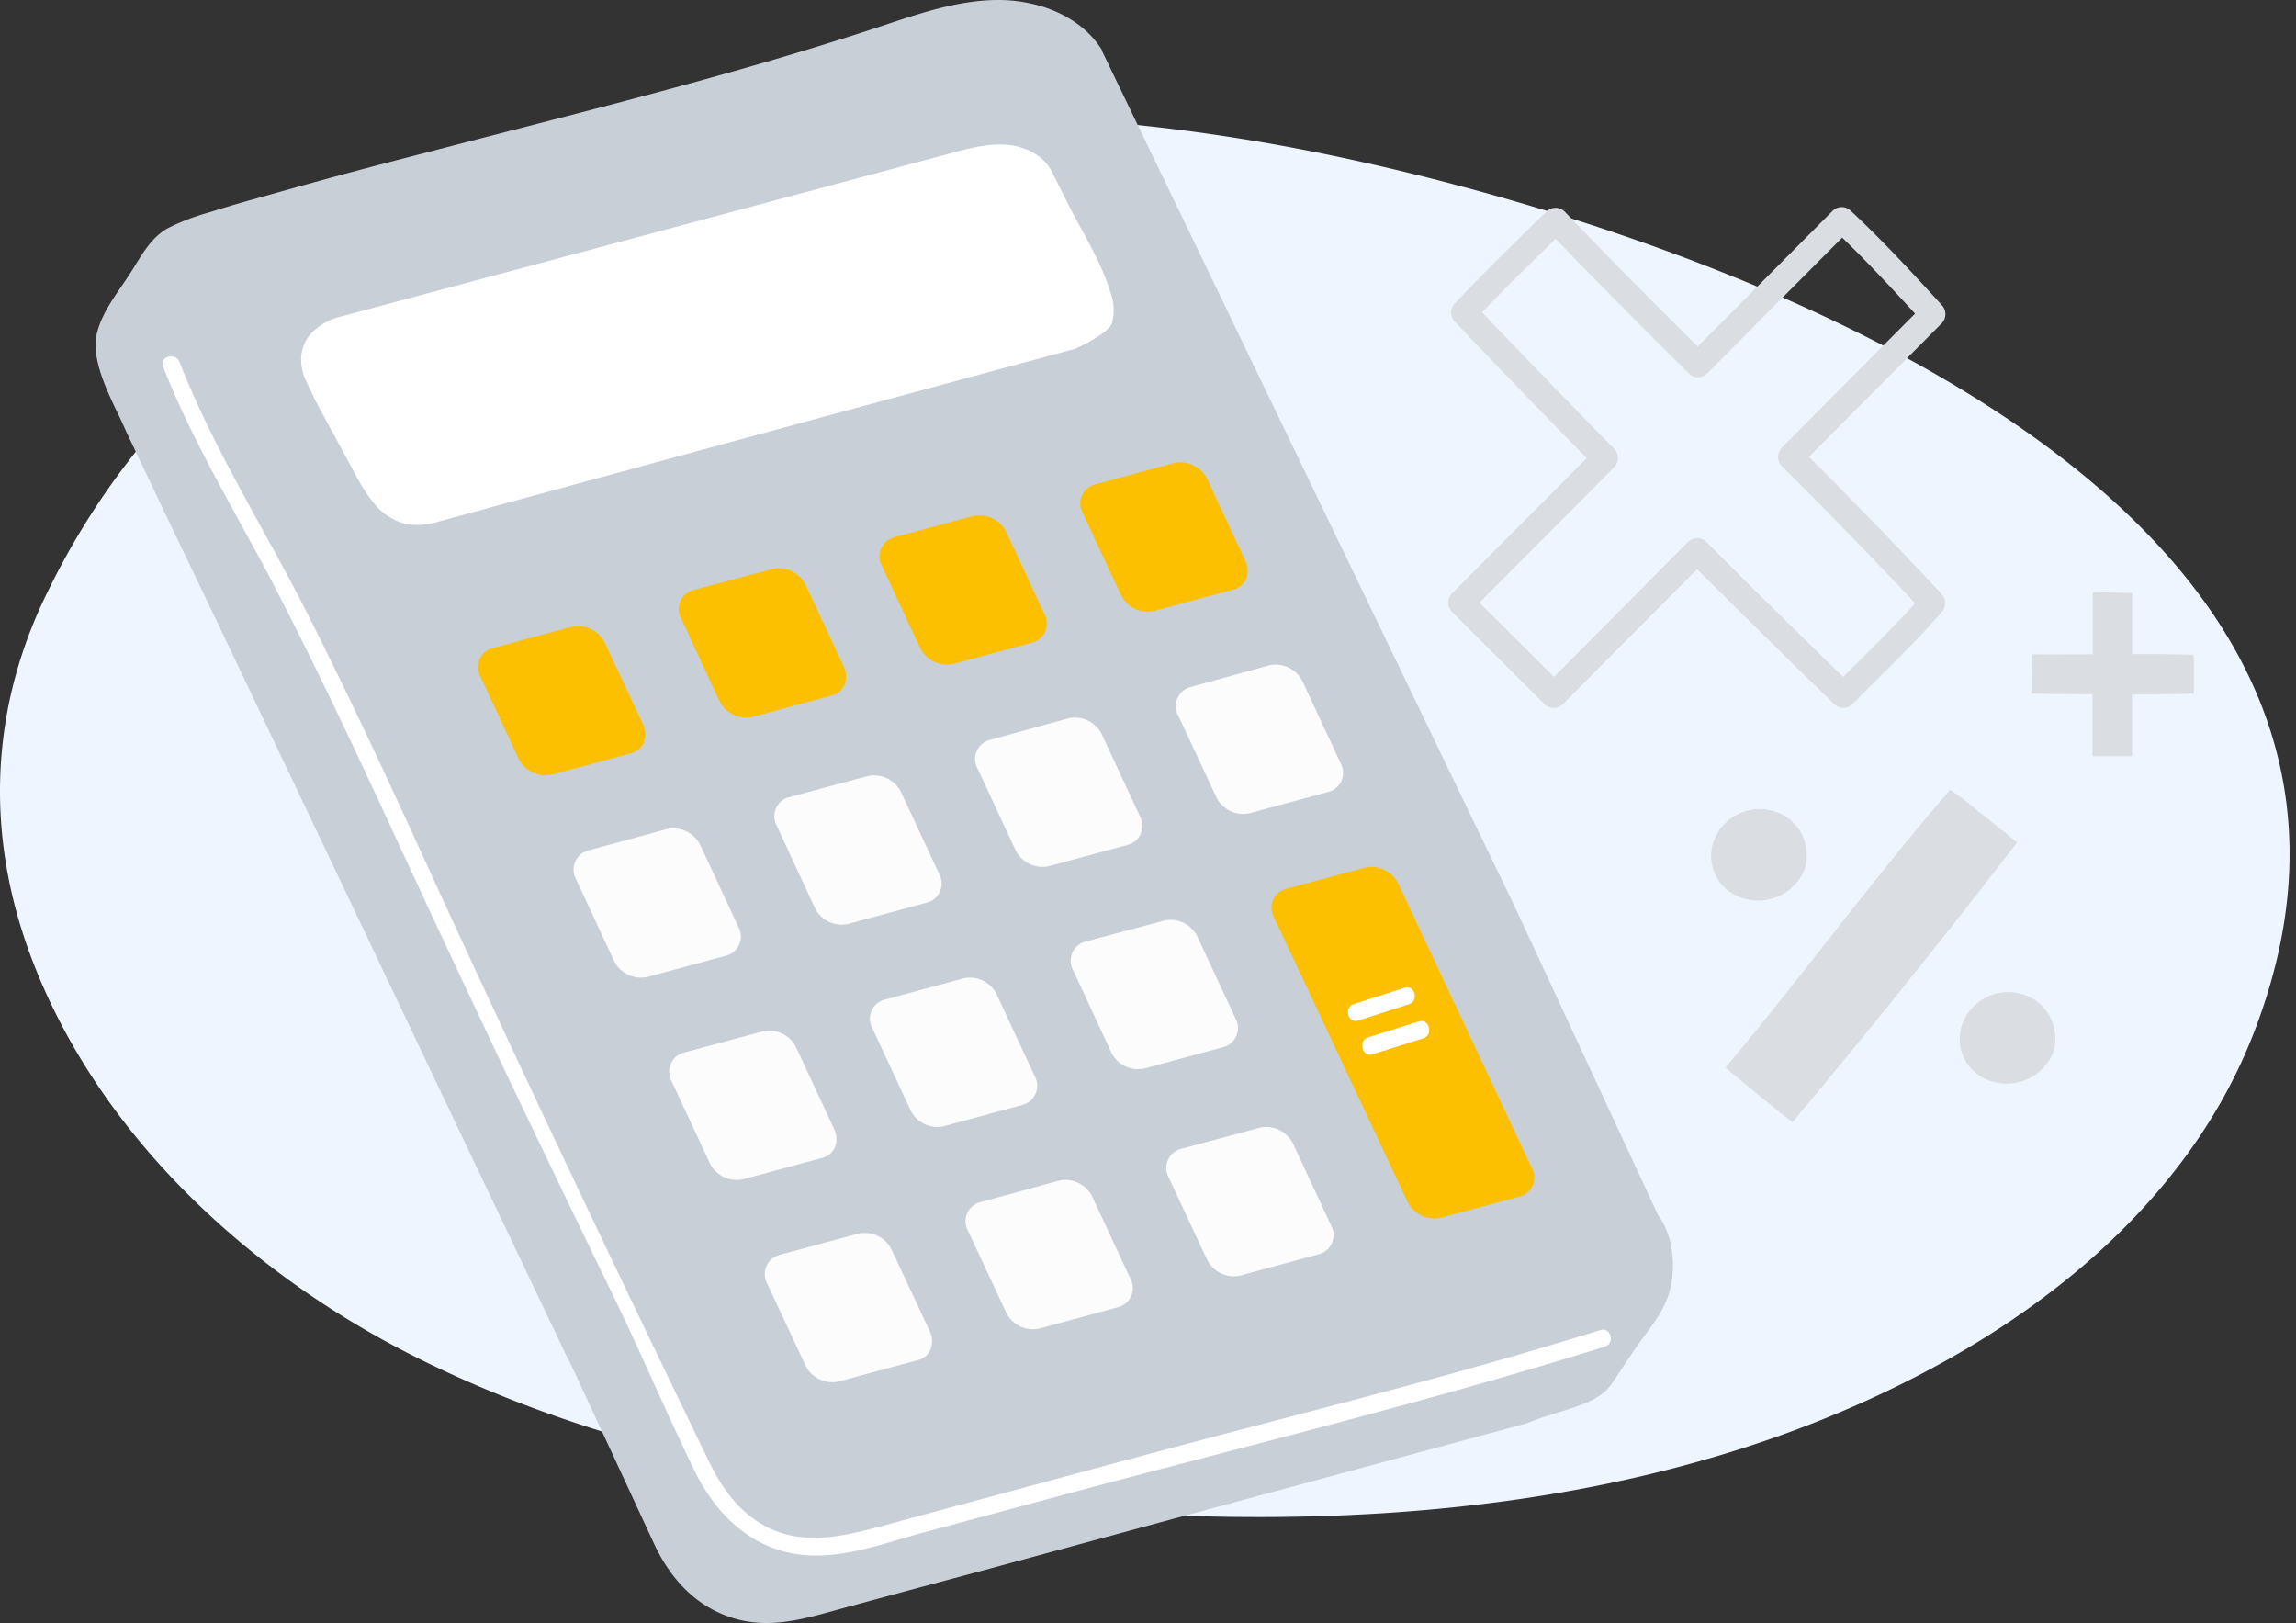
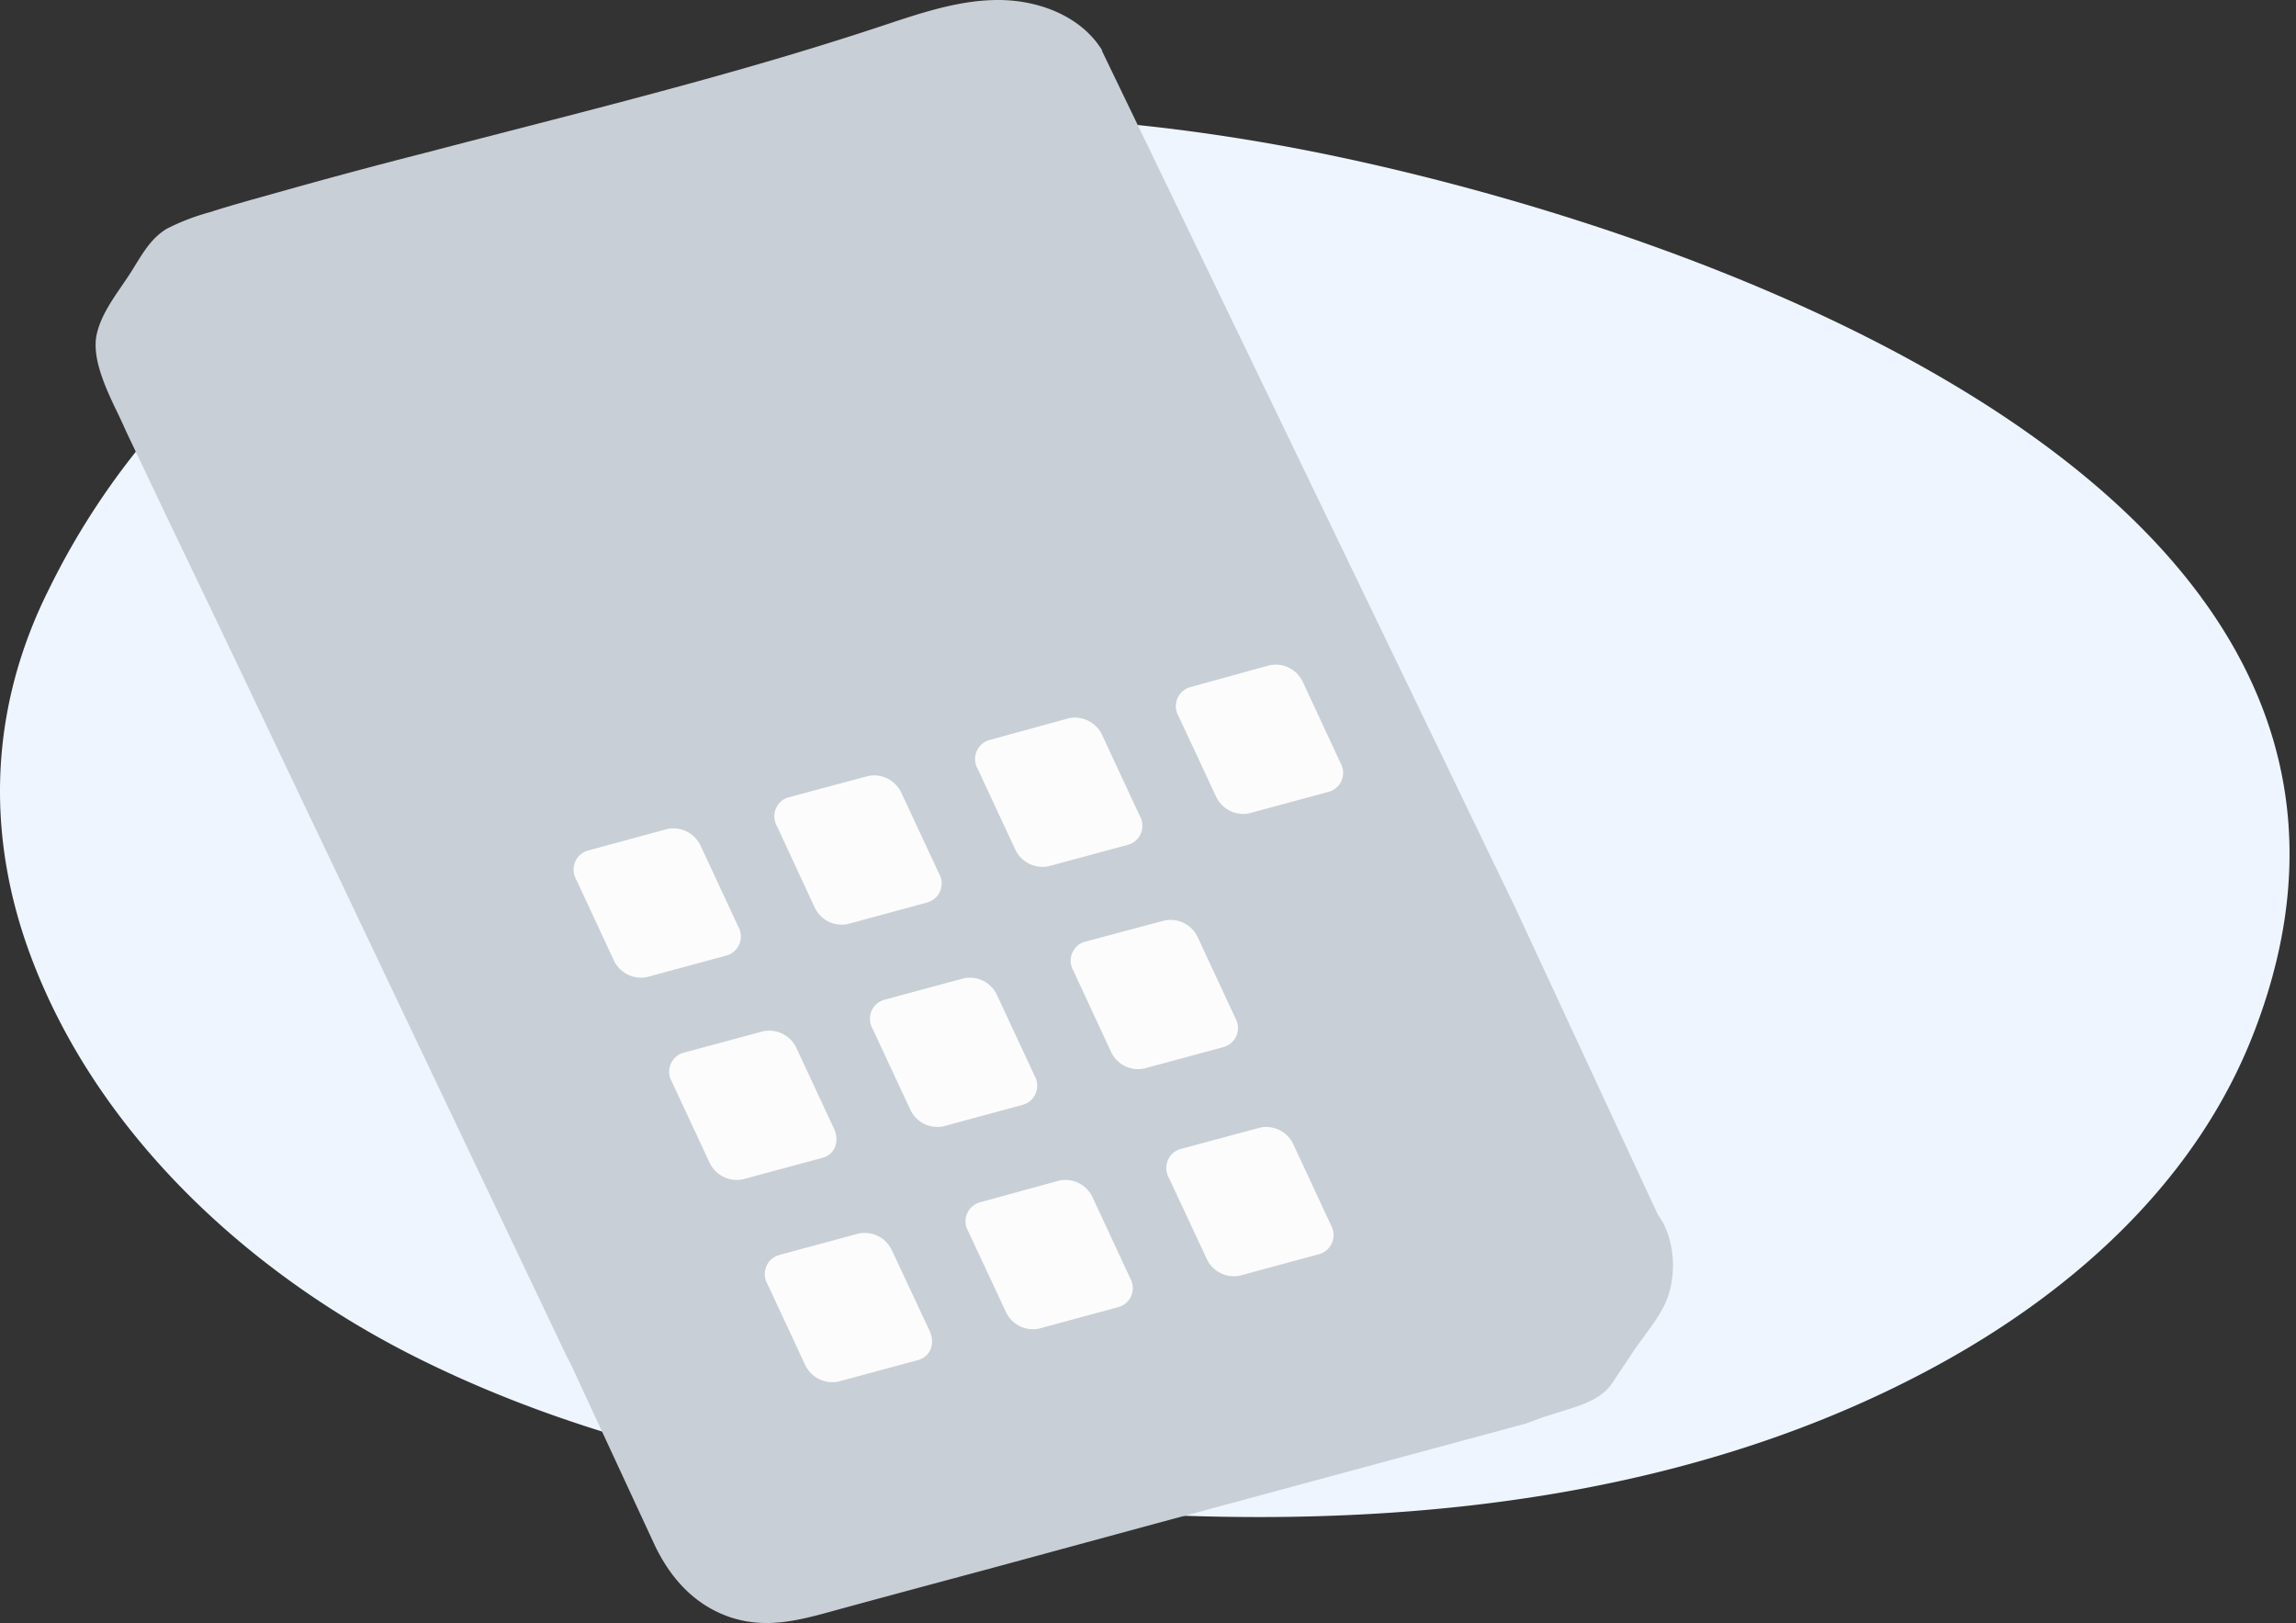
<svg xmlns="http://www.w3.org/2000/svg" height="135" viewBox="0 0 191 135" width="191">
  <rect x="0" y="0" width="191" height="135" fill="#333333" stroke="none" />
  <path fill="#eef5ff" class="lock-fill" d="m26.472 23.867c24.576-15.768 56.028-16.983 85.22-10.744 32.067 6.853 93.127 28.717 75.703 73.026-4.758 12.096-14.78 21.126-26.013 27.298-18.678 10.272-40.676 13.334-62.394 12.648-21.326-.652-44.681-3.271-64.574-13.3-13.792-6.959-26.198-18.426-31.741-32.961-4.054-10.625-3.415-21.192 1.362-30.755a62.609 62.609 0 0 1 22.437-25.212z" />
-   <path fill="#dadde1" class="lock-fill" d="m182.51 56.981v-1.934l-.037-.576a121.474 121.474 0 0 0 -5.101-.052v-5.079s-1.893-.077-2.664-.067h-.615v5.154c-1.694 0-3.383.024-5.072 0 0 0-.038 2.03-.028 2.787v.476c1.689.034 3.383.048 5.076.057v5.145h3.284v-5.13c1.718 0 3.43-.029 5.148-.067l.01-.715zm-14.712 13.087a709.828 709.828 0 0 1 -18.684 23.27l-.842-.648c-1.305-1.033-4.729-3.888-4.729-3.888 6.356-7.577 12.215-15.627 18.684-23.105l1.04.73 3.311 2.66zm-22.751 4.663a3.694 3.694 0 0 1 -2.243-1.772 3.648 3.648 0 0 1 -.294-2.832c.669-2.11 2.922-3.293 5.055-2.655a3.815 3.815 0 0 1 2.64 4.505.365.365 0 0 1 0 .1c-.708 2.128-2.998 3.307-5.158 2.654zm20.677 15.221a3.69 3.69 0 0 1 -2.243-1.77 3.646 3.646 0 0 1 -.294-2.83c.668-2.111 2.921-3.295 5.054-2.657a3.817 3.817 0 0 1 2.641 4.507.365.365 0 0 1 0 .099c-.708 2.13-3 3.307-5.158 2.651zm-9.944-33.052c1.944-1.964 3.926-3.88 5.733-5.974a1.108 1.108 0 0 0 0-1.52c-3.841-4.143-7.791-8.172-11.784-12.163v1.52l11.803-11.873a1.108 1.108 0 0 0 0-1.52c-2.45-2.68-4.906-5.352-7.569-7.838a1.075 1.075 0 0 0 -1.504 0l-11.979 12.045h1.505c-3.984-3.953-7.948-7.925-11.827-11.983a1.08 1.08 0 0 0 -1.509 0c-2.568 2.51-5.156 5.01-7.62 7.648a1.103 1.103 0 0 0 0 1.52c3.878 4.072 7.787 8.11 11.726 12.115v-1.543l-11.968 12.034a1.093 1.093 0 0 0 0 1.52l7.71 7.69c.421.412 1.09.412 1.51 0l11.92-11.991h-1.504c4.03 4.024 8.088 8.02 12.172 11.986.42.41 1.085.41 1.504 0l1.656-1.672c.97-.956-.535-2.505-1.504-1.52l-1.656 1.672h1.519c-4.1-3.96-8.157-7.956-12.172-11.986a1.066 1.066 0 0 0 -1.504 0l-11.916 11.991h1.509l-7.716-7.69v1.52l11.968-12.03c.408-.424.408-1.1 0-1.524a1280.562 1280.562 0 0 1 -11.727-12.112v1.52c2.465-2.614 5.053-5.114 7.626-7.647h-1.51c3.88 4.053 7.844 8.025 11.827 11.977.42.41 1.085.41 1.504 0l11.978-12.044h-1.504c2.644 2.486 5.095 5.157 7.545 7.839v-1.497l-11.798 11.872a1.093 1.093 0 0 0 0 1.52c3.993 3.99 7.943 8.02 11.784 12.163v-1.52c-1.812 2.089-3.785 4.01-5.734 5.975-.97.98.535 2.5 1.505 1.52z" />
  <path fill="#c8cfd7" class="lock-fill" d="m137.922 101.05-11.842-25.489-19.47-40.366c-1.116-2.31-2.23-4.62-3.343-6.929l-11.6-24.043v-.067c-1.781-2.863-5.345-4.175-8.696-4.156-3.352.02-6.595 1.16-9.776 2.214-12.435 4.118-25.175 7.186-37.815 10.497a490.318 490.318 0 0 0 -12.214 3.278c-1.89.535-3.782 1.036-5.672 1.651a18.54 18.54 0 0 0 -3.607 1.38c-1.258.748-1.967 1.96-2.742 3.215-1.054 1.76-2.633 3.512-3.096 5.554-.425 1.88.662 4.295 1.456 5.984.35.712.682 1.423.997 2.132l3.177 6.68 4.387 9.152 5.138 10.788c1.83 3.846 3.663 7.694 5.497 11.543l5.446 11.451 4.977 10.46c1.365 2.862 2.732 5.733 4.103 8.612l2.808 5.902 1.11 2.333.327.616 6.906 14.896c1.319 2.863 3.375 5.192 6.434 6.203 3.133 1.012 5.955.153 8.98-.677 4.468-1.222 8.944-2.415 13.42-3.622l12.29-3.34 31.43-8.493 1.418-.525 1.948-.61c1.418-.44 2.93-.955 3.782-2.172l1.715-2.576c.875-1.322 2.005-2.6 2.69-4.027 1.064-2.2.898-5.492-.562-7.449z" />
-   <path fill="#fff" class="lock-fill" d="m26.245 33.342 3.18 5.864a15.12 15.12 0 0 0 1.668 2.636 4.988 4.988 0 0 0 2.551 1.71 5.52 5.52 0 0 0 2.835-.165s35.717-9.751 52.942-14.363c0 0 2.773-1.242 3.09-2.152.223-.86.17-1.77-.151-2.598-.733-2.408-2.074-4.565-3.25-6.793l-1.574-3.138c-.657-1.389-2.225-2.166-3.751-2.3-1.526-.132-3.052.266-4.536.664l-51.18 13.7s-4.058 1.076-2.764 4.94z" />
-   <path fill="#FCC000" d="m47.579 52.128a2.495 2.495 0 0 1 2.76 1.394l3.145 6.717c.478 1.052.053 2.132-.983 2.412l-6.617 1.794a2.504 2.504 0 0 1 -2.769-1.399l-3.131-6.727a1.654 1.654 0 0 1 -.098-1.453 1.628 1.628 0 0 1 1.086-.958zm16.707-4.808a2.5 2.5 0 0 1 2.764 1.399l3.136 6.72c.477 1.055.047 2.135-.989 2.41l-6.615 1.788a2.495 2.495 0 0 1 -2.764-1.398l-3.131-6.749a1.648 1.648 0 0 1 -.102-1.452 1.623 1.623 0 0 1 1.085-.958zm16.686-4.406a2.501 2.501 0 0 1 2.76 1.39l3.132 6.737c.251.442.285.977.092 1.447-.193.471-.591.825-1.078.959l-6.608 1.785a2.502 2.502 0 0 1 -2.76-1.396l-3.129-6.736a1.654 1.654 0 0 1 -.096-1.447 1.63 1.63 0 0 1 1.078-.959l6.608-1.78zm16.718-4.406a2.495 2.495 0 0 1 2.759 1.397l3.136 6.72c.478 1.055.053 2.135-.983 2.41l-6.617 1.788a2.495 2.495 0 0 1 -2.769-1.398l-3.132-6.72a1.653 1.653 0 0 1 -.097-1.451 1.628 1.628 0 0 1 1.086-.958l6.616-1.788z" />
  <path fill="#fcfcfc" class="lock-fill" d="m72.22 64.547a2.495 2.495 0 0 1 2.764 1.401l3.13 6.715c.254.443.288.98.094 1.452a1.63 1.63 0 0 1 -1.084.957l-6.606 1.791a2.49 2.49 0 0 1 -2.755-1.396l-3.126-6.744a1.653 1.653 0 0 1 -.1-1.45 1.626 1.626 0 0 1 1.081-.958l6.601-1.768zm7.96 16.827a2.471 2.471 0 0 1 2.756 1.393l3.13 6.718c.254.443.289.98.095 1.451a1.631 1.631 0 0 1 -1.08.96l-6.606 1.792a2.485 2.485 0 0 1 -2.755-1.402l-3.131-6.719a1.655 1.655 0 0 1 -.098-1.452 1.626 1.626 0 0 1 1.084-.958l6.606-1.783zm7.947 16.822a2.495 2.495 0 0 1 2.76 1.39l3.13 6.733c.255.442.29.978.097 1.45a1.625 1.625 0 0 1 -1.083.955l-6.605 1.79a2.486 2.486 0 0 1 -2.754-1.4l-3.13-6.705a1.649 1.649 0 0 1 -.1-1.447 1.625 1.625 0 0 1 1.081-.957zm.796-38.456a2.497 2.497 0 0 1 2.76 1.394l3.132 6.733c.253.443.287.978.093 1.45a1.63 1.63 0 0 1 -1.084.955l-6.607 1.785a2.497 2.497 0 0 1 -2.755-1.39l-3.128-6.71a1.653 1.653 0 0 1 -.096-1.446 1.63 1.63 0 0 1 1.078-.959l6.607-1.813zm7.958 16.826a2.48 2.48 0 0 1 2.755 1.393l3.131 6.724c.253.442.288.979.095 1.451a1.631 1.631 0 0 1 -1.081.959l-6.606 1.788a2.49 2.49 0 0 1 -2.755-1.398l-3.131-6.748a1.655 1.655 0 0 1 -.098-1.452 1.626 1.626 0 0 1 1.084-.958l6.606-1.76z" />
-   <path fill="#FCC000" d="m113.587 72.16a2.477 2.477 0 0 1 2.75 1.38l11.08 23.59a1.63 1.63 0 0 1 -.982 2.391l-6.608 1.779a2.5 2.5 0 0 1 -2.76-1.387l-11.078-23.59a1.63 1.63 0 0 1 .991-2.39l6.607-1.774z" />
  <path fill="#fcfcfc" class="lock-fill" d="m104.835 93.79a2.487 2.487 0 0 1 2.757 1.398l3.128 6.72c.252.443.287.979.094 1.451a1.63 1.63 0 0 1 -1.08.96l-6.598 1.788a2.487 2.487 0 0 1 -2.752-1.398l-3.142-6.73a1.657 1.657 0 0 1 -.1-1.45 1.625 1.625 0 0 1 1.08-.96zm.787-38.458a2.497 2.497 0 0 1 2.76 1.399l3.13 6.728c.255.44.291.976.098 1.448a1.625 1.625 0 0 1 -1.084.955l-6.606 1.788a2.497 2.497 0 0 1 -2.76-1.394l-3.126-6.7a1.651 1.651 0 0 1 -.094-1.446 1.63 1.63 0 0 1 1.08-.956zm-50.1 13.621a2.495 2.495 0 0 1 2.76 1.397l3.132 6.723c.253.442.288.978.094 1.45a1.631 1.631 0 0 1 -1.08.96l-6.608 1.787a2.5 2.5 0 0 1 -2.76-1.393l-3.127-6.722a1.66 1.66 0 0 1 -.094-1.45 1.631 1.631 0 0 1 1.081-.96zm7.97 16.827a2.488 2.488 0 0 1 2.76 1.39l3.137 6.735c.478 1.053.053 2.13-.983 2.405l-6.619 1.785a2.502 2.502 0 0 1 -2.764-1.395l-3.138-6.735a1.651 1.651 0 0 1 -.092-1.45 1.632 1.632 0 0 1 1.086-.956l6.613-1.78zm7.943 16.823a2.491 2.491 0 0 1 2.76 1.398l3.147 6.72c.477 1.055.052 2.135-.984 2.41l-6.618 1.788a2.496 2.496 0 0 1 -2.764-1.398l-3.137-6.724a1.658 1.658 0 0 1 -.095-1.451 1.633 1.633 0 0 1 1.083-.96z" />
-   <path fill="#fff" class="lock-fill" d="m133.13 110.632c-12.701 3.969-25.7 7.108-38.552 10.576-6.972 1.88-13.942 3.76-20.91 5.643-3.422.925-7.004 1.865-10.288-.067-2.058-1.211-3.392-3.134-4.42-5.247-7.949-16.415-15.8-32.916-23.394-49.488-3.232-7.065-6.502-14.106-10.008-21.038-3.506-6.931-7.775-13.614-10.619-20.89-.33-.844-1.703-.477-1.367.382 2.57 6.574 6.331 12.58 9.554 18.839 3.274 6.373 6.34 12.846 9.34 19.348a2028.541 2028.541 0 0 0 18.422 38.817c2.366 4.87 4.486 9.87 6.847 14.745 1.893 3.917 5.106 6.917 9.63 7.127 3.17.148 6.345-1.063 9.364-1.88l10.747-2.895c15.336-4.131 30.87-7.857 46.027-12.594.871-.272.502-1.65-.374-1.378zm-20.15-25.742 4.235-1.36c.848-.274.484-1.647-.369-1.372l-4.235 1.363c-.844.27-.484 1.643.368 1.369zm1.194 2.806 4.233-1.332c.849-.267.486-1.672-.367-1.405l-4.233 1.328c-.849.267-.487 1.677.367 1.41z" />
</svg>